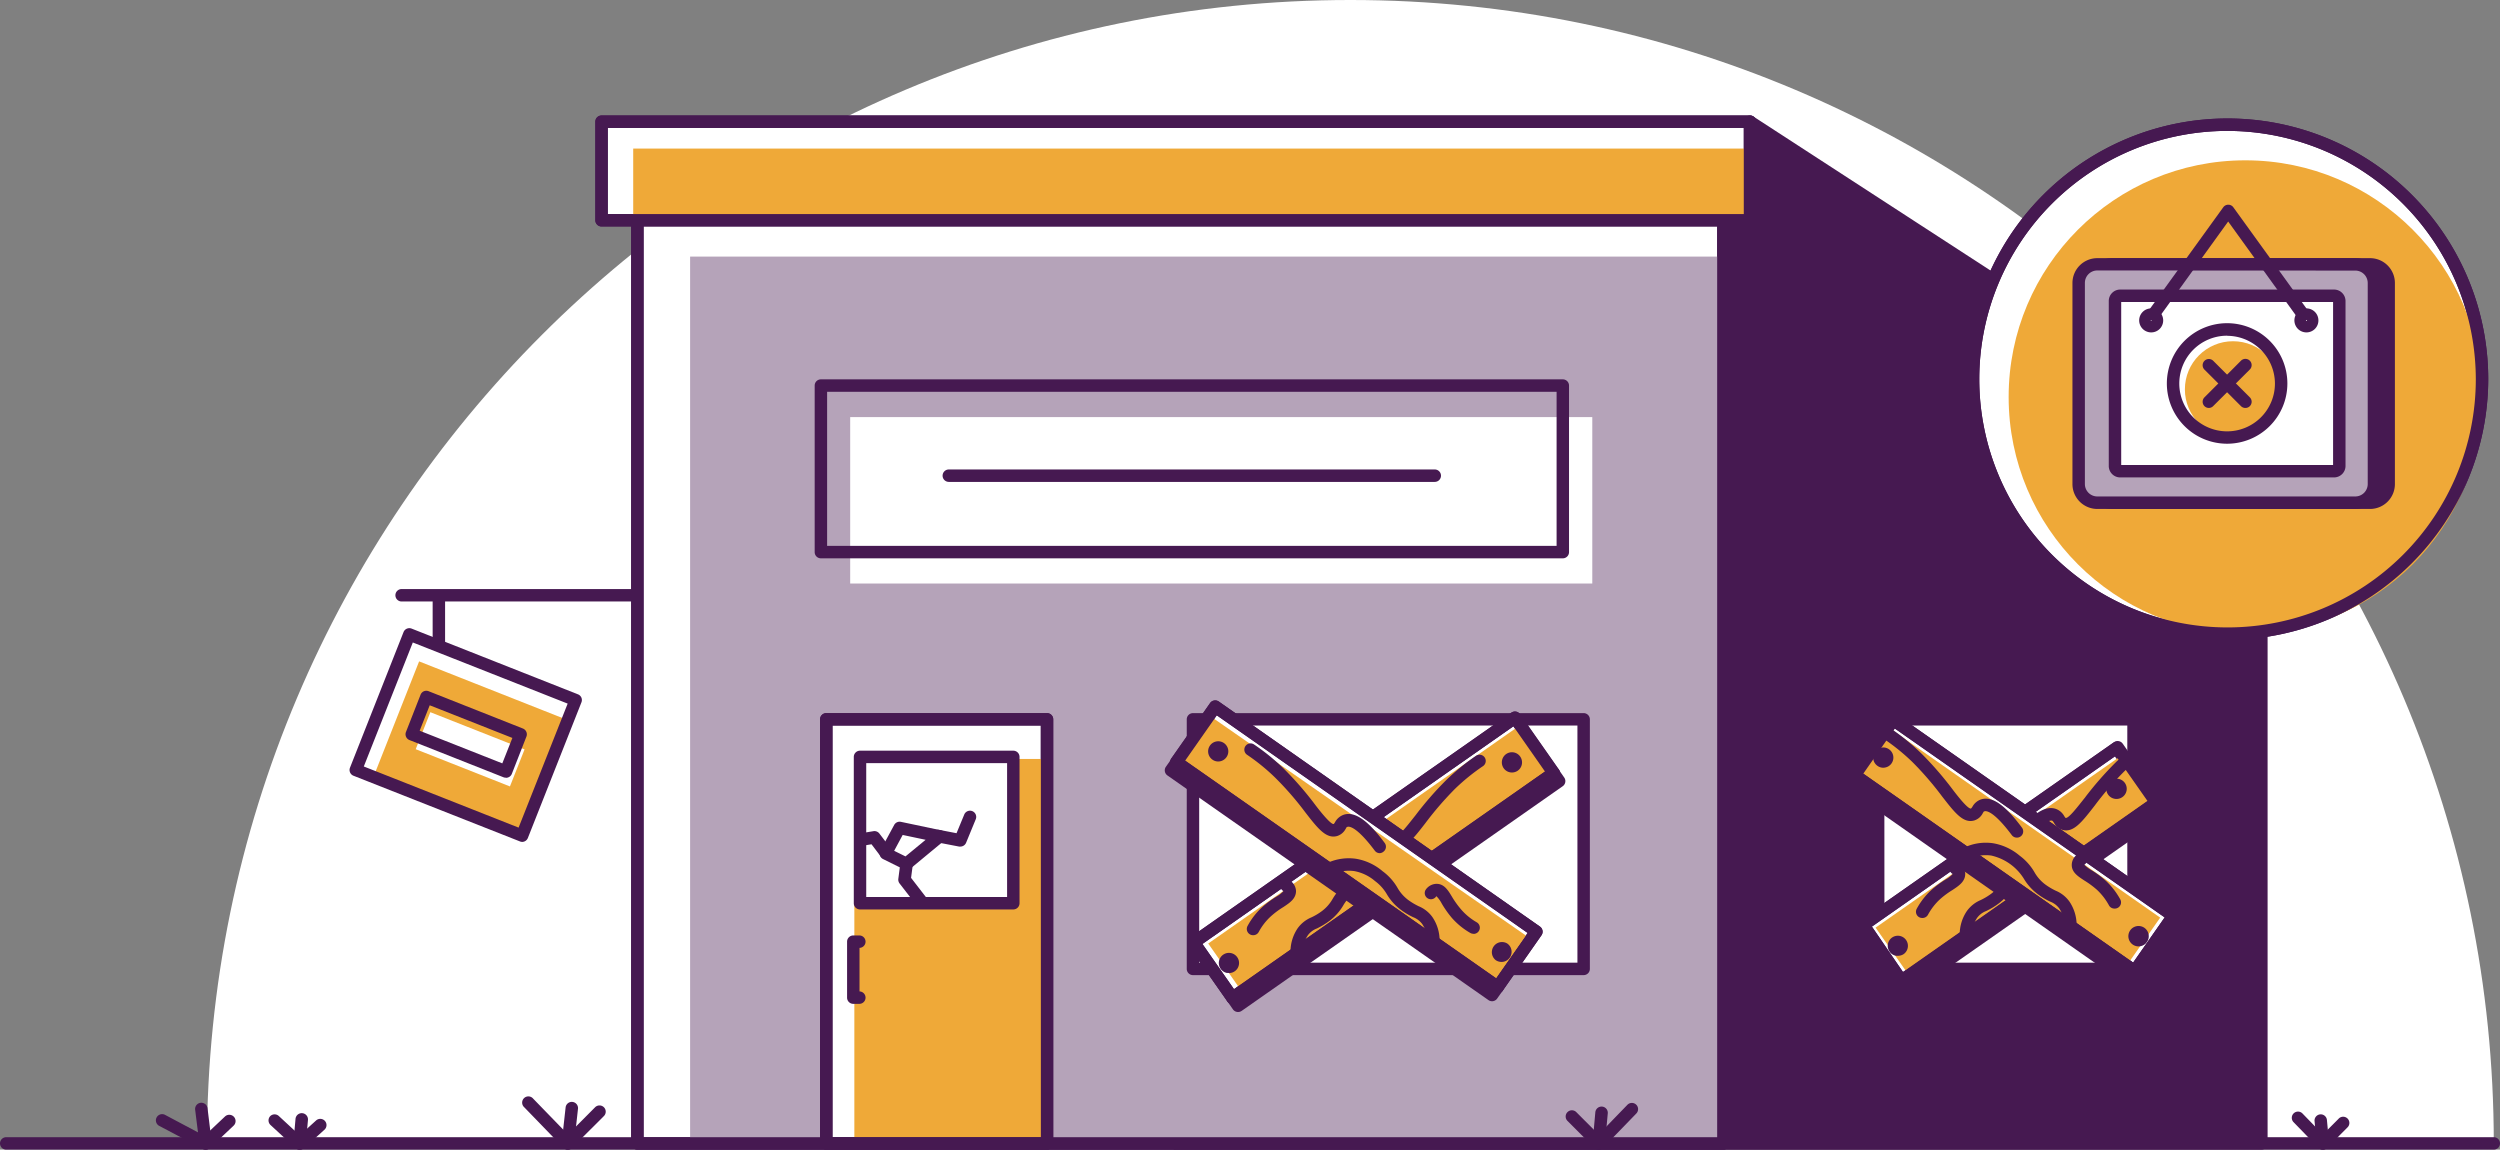
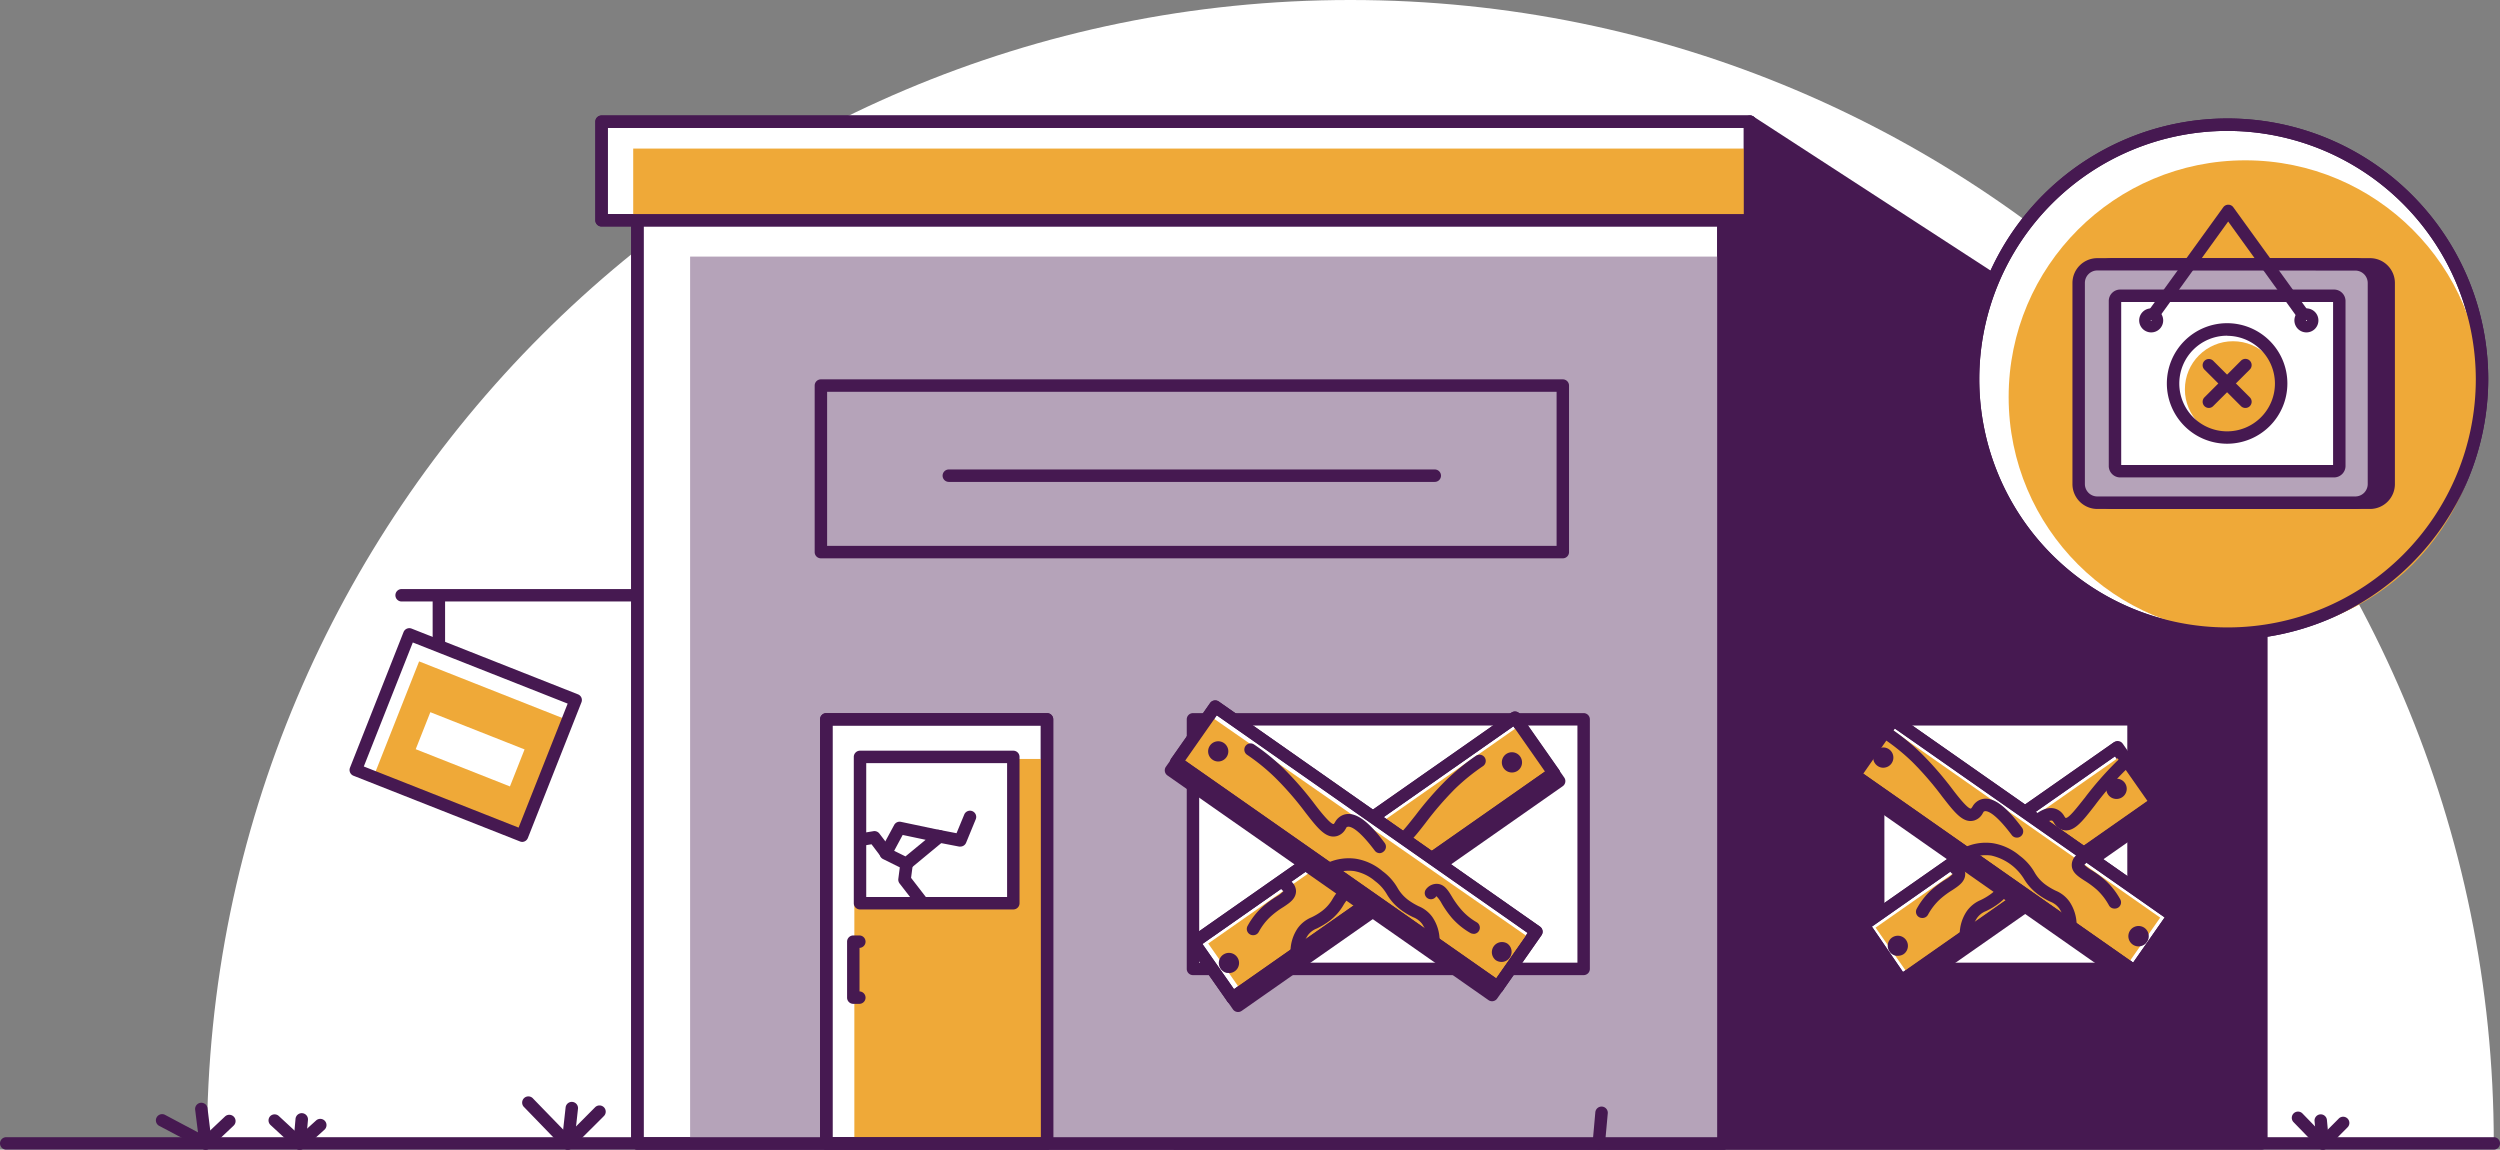
<svg xmlns="http://www.w3.org/2000/svg" viewBox="0 0 402 184.86">
  <rect x="0" y="0" width="402" height="184.86" fill="#808080" stroke="none" />
  <defs>
    <style>.cls-1{fill:#fff;}.cls-2{fill:#461951;}.cls-3{fill:#b5a3b9;}.cls-4{fill:#efa938;}</style>
  </defs>
  <g id="Layer_2" data-name="Layer 2">
    <g id="Illustrations">
      <path class="cls-1" d="M401,183.86C401,82.32,318.68,0,217.14,0S33.28,82.32,33.28,183.86" />
      <path class="cls-2" d="M401,184.86H1a1,1,0,0,1,0-2H401a1,1,0,0,1,0,2Z" />
      <polygon class="cls-2" points="363.58 183.86 188.95 183.86 188.95 31.43 277.12 31.43 363.58 77.74 363.58 183.86" />
      <path class="cls-2" d="M363.58,184.86H189a1,1,0,0,1-1-1V31.43a1,1,0,0,1,1-1h88.17a1,1,0,0,1,.47.12l86.46,46.31a1,1,0,0,1,.53.88V183.86A1,1,0,0,1,363.58,184.86Zm-173.63-2H362.58V78.34L276.86,32.43H190Z" />
      <rect class="cls-1" x="102.49" y="31.43" width="174.63" height="152.43" />
      <path class="cls-2" d="M277.12,184.86H102.49a1,1,0,0,1-1-1V31.43a1,1,0,0,1,1-1H277.12a1,1,0,0,1,1,1V183.86A1,1,0,0,1,277.12,184.86Zm-173.63-2H276.12V32.43H103.49Z" />
      <rect class="cls-3" x="110.97" y="41.26" width="166.14" height="142.6" />
      <rect class="cls-1" x="132.87" y="115.67" width="35.48" height="68.19" />
      <path class="cls-2" d="M168.35,184.86H132.87a1,1,0,0,1-1-1V115.67a1,1,0,0,1,1-1h35.48a1,1,0,0,1,1,1v68.19A1,1,0,0,1,168.35,184.86Zm-34.48-2h33.48V116.67H133.87Z" />
      <rect class="cls-4" x="137.38" y="122.04" width="30.99" height="61.82" />
      <rect class="cls-1" x="191.83" y="115.67" width="62.82" height="40.13" />
      <path class="cls-2" d="M254.65,156.8H191.83a1,1,0,0,1-1-1V115.67a1,1,0,0,1,1-1h62.82a1,1,0,0,1,1,1V155.8A1,1,0,0,1,254.65,156.8Zm-61.82-2h60.82V116.67H192.83Z" />
      <rect class="cls-1" x="302.02" y="115.67" width="41.05" height="40.13" />
      <path class="cls-2" d="M343.07,156.8H302a1,1,0,0,1-1-1V115.67a1,1,0,0,1,1-1h41.05a1,1,0,0,1,1,1V155.8A1,1,0,0,1,343.07,156.8Zm-40.05-2h39.05V116.67H303Z" />
      <rect class="cls-1" x="215.47" y="106.39" width="10.87" height="63.07" transform="translate(207.24 -122.15) rotate(55.01)" />
      <path class="cls-2" d="M198.19,161.46l-.18,0a1,1,0,0,1-.64-.41l-6.24-8.91a1,1,0,0,1,.25-1.39l51.67-36.16a1.05,1.05,0,0,1,.75-.17,1,1,0,0,1,.64.41l6.24,8.91a1,1,0,0,1-.25,1.39l-51.67,36.17A1.07,1.07,0,0,1,198.19,161.46Zm-4.84-9.67,5.08,7.27,50-35-5.08-7.27Z" />
      <rect class="cls-4" x="217.36" y="107.38" width="9.4" height="61.26" transform="translate(207.8 -123.06) rotate(55.01)" />
      <rect class="cls-2" x="223.67" y="111.52" width="1.56" height="63.02" transform="matrix(0.57, 0.82, -0.82, 0.57, 212.93, -122.87)" />
      <path class="cls-2" d="M199.08,162.73a1,1,0,0,1-.82-.42l-.89-1.28a1.05,1.05,0,0,1-.17-.75,1,1,0,0,1,.42-.64l51.62-36.14a1,1,0,0,1,1.4.25l.89,1.28a1,1,0,0,1-.24,1.39l-51.63,36.13A1,1,0,0,1,199.08,162.73Z" />
      <path class="cls-2" d="M217.15,139a1,1,0,0,1-.6-.19,1,1,0,0,1-.21-1.4c2.71-3.66,4.8-5.11,6.57-4.56a2.61,2.61,0,0,1,1.42,1.19,1.59,1.59,0,0,0,.2.28c.51.14,2-1.87,3.07-3.2a53.85,53.85,0,0,1,5-5.73,35.83,35.83,0,0,1,4.74-3.86,1,1,0,0,1,1.13,1.66,33.37,33.37,0,0,0-4.48,3.63,52.7,52.7,0,0,0-4.78,5.53c-2.05,2.65-3.41,4.4-5.19,3.89a2.3,2.3,0,0,1-1.34-1.11c-.18-.28-.23-.34-.33-.37s-1.4-.18-4.37,3.84A1,1,0,0,1,217.15,139Z" />
      <path class="cls-2" d="M201.48,150.38a.94.94,0,0,1-.48-.13,1,1,0,0,1-.39-1.36,11.63,11.63,0,0,1,2.32-3,15.9,15.9,0,0,1,2.29-1.7,4.93,4.93,0,0,0,1.15-.88s0,0-.07-.07a1,1,0,0,1-.27-1.39,1,1,0,0,1,1.37-.28,2.13,2.13,0,0,1,1,1.69c0,1.25-1,1.91-2.06,2.61a13.27,13.27,0,0,0-2,1.49,9.38,9.38,0,0,0-1.93,2.49A1,1,0,0,1,201.48,150.38Z" />
      <path class="cls-2" d="M208.51,154.12h0a1,1,0,0,1-1-1,6.74,6.74,0,0,1,1.15-3.85,5.18,5.18,0,0,1,2.2-1.75,9.64,9.64,0,0,0,1.68-1,6.36,6.36,0,0,0,1.76-2,8.77,8.77,0,0,1,2.37-2.63,8.93,8.93,0,0,1,4.29-2,8.32,8.32,0,0,1,4.43.61,1,1,0,0,1-.78,1.84,6.29,6.29,0,0,0-3.36-.47,7,7,0,0,0-3.36,1.62,6.86,6.86,0,0,0-1.9,2.11,8.49,8.49,0,0,1-2.24,2.5,12.84,12.84,0,0,1-2,1.2,3.16,3.16,0,0,0-1.46,1.11,4.79,4.79,0,0,0-.79,2.73A1,1,0,0,1,208.51,154.12Z" />
      <circle class="cls-2" cx="197.57" cy="154.83" r="0.62" />
      <path class="cls-2" d="M197.57,156.45l-.29,0a1.63,1.63,0,0,1-1-.67,1.62,1.62,0,0,1,.4-2.26,1.62,1.62,0,0,1,2.26.39,1.62,1.62,0,0,1-1.33,2.56Zm-.22-1.93a.37.37,0,0,0-.15.24.35.35,0,0,0,.06.28.38.38,0,0,0,.68-.15.41.41,0,0,0-.07-.28.36.36,0,0,0-.24-.15.36.36,0,0,0-.28.06Z" />
      <circle class="cls-2" cx="243.12" cy="122.59" r="0.62" />
      <path class="cls-2" d="M243.12,124.22a1.63,1.63,0,0,1-1.33-.69,1.65,1.65,0,0,1-.27-1.22,1.62,1.62,0,0,1,2.93-.65,1.63,1.63,0,0,1-.4,2.27h0A1.65,1.65,0,0,1,243.12,124.22Zm-.21-1.93a.37.37,0,1,0,.43.61.36.36,0,0,0,.15-.24.35.35,0,0,0-.06-.28A.37.37,0,0,0,242.91,122.29Z" />
      <path class="cls-2" d="M198.19,161.46l-.18,0a1,1,0,0,1-.64-.41l-6.24-8.91a1,1,0,0,1,.25-1.39L243,114.6a1,1,0,0,1,1.39.24l6.24,8.91a1,1,0,0,1,.16.75,1,1,0,0,1-.41.64l-51.63,36.14A1.07,1.07,0,0,1,198.19,161.46Zm-4.84-9.67,5.08,7.27,50-35-5.08-7.27Z" />
      <rect class="cls-1" x="212.67" y="104.62" width="10.87" height="63.07" transform="translate(454.7 35.53) rotate(124.99)" />
      <path class="cls-2" d="M240.82,159.68a1,1,0,0,1-.57-.18l-51.67-36.16a1,1,0,0,1-.25-1.39l6.24-8.91a1,1,0,0,1,.64-.41,1,1,0,0,1,.75.16L247.63,149a1,1,0,0,1,.24,1.39l-6.23,8.91a1.05,1.05,0,0,1-.65.41Zm-50.28-37.4,50,35,5.09-7.27-50-35Z" />
      <rect class="cls-4" x="212.24" y="105.6" width="9.4" height="61.26" transform="matrix(-0.57, 0.82, -0.82, -0.57, 452.96, 36.61)" />
      <rect class="cls-2" x="213.78" y="109.75" width="1.56" height="63.02" transform="translate(453.31 46.47) rotate(124.99)" />
      <path class="cls-2" d="M239.92,161a1,1,0,0,1-.57-.18l-51.63-36.13a1,1,0,0,1-.24-1.4l.89-1.27a1,1,0,0,1,1.39-.25l51.63,36.13a1,1,0,0,1,.25,1.4l-.9,1.27A1,1,0,0,1,239.92,161Z" />
      <path class="cls-2" d="M221.86,137.19a1,1,0,0,1-.8-.41c-3-4-4.16-3.89-4.37-3.83s-.15.09-.33.37a2.34,2.34,0,0,1-1.34,1.11c-1.78.51-3.14-1.24-5.19-3.89A49.86,49.86,0,0,0,205,125a32.52,32.52,0,0,0-4.47-3.63,1,1,0,0,1-.27-1.39,1,1,0,0,1,1.39-.27,34.53,34.53,0,0,1,4.75,3.86,52.88,52.88,0,0,1,5,5.73c1,1.33,2.63,3.32,3.06,3.2a1.08,1.08,0,0,0,.21-.29A2.56,2.56,0,0,1,216.1,131c1.77-.55,3.86.9,6.56,4.55a1,1,0,0,1-.2,1.4A1,1,0,0,1,221.86,137.19Z" />
      <path class="cls-2" d="M236.91,150.15a1,1,0,0,1-.5-.14,11.7,11.7,0,0,1-2.94-2.4,16.4,16.4,0,0,1-1.64-2.32,4.85,4.85,0,0,0-.85-1.18s0,0-.07.07a1,1,0,0,1-1.4.23,1,1,0,0,1-.24-1.37,2.17,2.17,0,0,1,1.72-.92h0c1.22,0,1.85,1,2.52,2.13A14.55,14.55,0,0,0,235,146.3a9.55,9.55,0,0,0,2.45,2,1,1,0,0,1-.51,1.87Z" />
      <path class="cls-2" d="M230.5,152.34a1,1,0,0,1-1-1,4.79,4.79,0,0,0-.79-2.73,3.23,3.23,0,0,0-1.46-1.12,11.42,11.42,0,0,1-2-1.2,8.48,8.48,0,0,1-2.24-2.49,7,7,0,0,0-1.9-2.12,7.08,7.08,0,0,0-3.36-1.61,6.4,6.4,0,0,0-3.37.46,1,1,0,0,1-.78-1.84,8.25,8.25,0,0,1,4.44-.6,8.84,8.84,0,0,1,4.28,2,8.71,8.71,0,0,1,2.38,2.64,6.36,6.36,0,0,0,1.76,2,10.62,10.62,0,0,0,1.68,1,5.1,5.1,0,0,1,2.2,1.75,6.72,6.72,0,0,1,1.15,3.85,1,1,0,0,1-1,1Z" />
      <circle class="cls-2" cx="241.44" cy="153.05" r="0.62" />
      <path class="cls-2" d="M241.44,154.68a1.67,1.67,0,0,1-.93-.29,1.63,1.63,0,0,1,1.86-2.67,1.62,1.62,0,0,1,.4,2.26A1.6,1.6,0,0,1,241.44,154.68Zm0-2a.37.37,0,1,0,.31.59.35.35,0,0,0,.06-.28.37.37,0,0,0-.37-.31Zm.22.07h0Z" />
      <circle class="cls-2" cx="195.89" cy="120.82" r="0.62" />
      <path class="cls-2" d="M195.88,122.45a1.58,1.58,0,0,1-.92-.3,1.62,1.62,0,1,1,1.86-2.66,1.65,1.65,0,0,1,.67,1.05,1.62,1.62,0,0,1-.27,1.21A1.64,1.64,0,0,1,195.88,122.45Zm0-2a.37.37,0,0,0-.31.15.38.38,0,0,0-.06.29.37.37,0,0,0,.15.24.36.36,0,0,0,.28.06.38.38,0,0,0,.25-.16.37.37,0,0,0-.1-.52A.39.39,0,0,0,195.89,120.45Z" />
      <path class="cls-2" d="M240.82,159.68a1,1,0,0,1-.57-.18l-51.63-36.13a1,1,0,0,1-.25-1.39l6.24-8.91a1,1,0,0,1,.64-.41,1,1,0,0,1,.75.16L247.63,149a1,1,0,0,1,.24,1.39l-6.23,8.91a1.05,1.05,0,0,1-.65.41ZM190.58,122.3l50,35,5.09-7.27-50-35Z" />
      <rect class="cls-1" x="317.64" y="114.07" width="10.87" height="49.79" transform="translate(251.68 -205.41) rotate(55.01)" />
      <path class="cls-2" d="M305.8,158.69h-.18a1,1,0,0,1-.64-.41l-6.23-8.91A1,1,0,0,1,299,148l40.79-28.55a1,1,0,0,1,1.39.24l6.24,8.91a1,1,0,0,1,.16.75,1,1,0,0,1-.41.64l-40.79,28.55A1,1,0,0,1,305.8,158.69ZM301,149,306,156.3l39.16-27.4-5.09-7.27Z" />
      <rect class="cls-4" x="319.47" y="114.8" width="9.4" height="48.58" transform="translate(252.25 -206.25) rotate(55.01)" />
      <rect class="cls-2" x="325.94" y="119.02" width="1.56" height="49.97" transform="translate(257.36 -206.24) rotate(55.01)" />
      <path class="cls-2" d="M306.69,160h-.17a1,1,0,0,1-.65-.42l-.89-1.27a1,1,0,0,1,.24-1.4l40.95-28.65a1,1,0,0,1,.74-.17,1,1,0,0,1,.65.42l.89,1.27a1,1,0,0,1-.24,1.4l-40.94,28.65A1,1,0,0,1,306.69,160Z" />
      <path class="cls-2" d="M324.76,136.2a1,1,0,0,1-.6-.2,1,1,0,0,1-.21-1.4c2.71-3.65,4.8-5.1,6.57-4.55a2.53,2.53,0,0,1,1.41,1.18,1.84,1.84,0,0,0,.21.29c.5.13,2-1.87,3.07-3.2a53.85,53.85,0,0,1,5-5.73c.2-.2.4-.38.59-.56a1,1,0,1,1,1.36,1.47l-.56.52a50.74,50.74,0,0,0-4.78,5.53c-2.06,2.65-3.41,4.4-5.19,3.89a2.34,2.34,0,0,1-1.34-1.11c-.18-.28-.23-.34-.33-.37s-1.34-.27-4.37,3.83A1,1,0,0,1,324.76,136.2Z" />
      <path class="cls-2" d="M309.09,147.61a1,1,0,0,1-.48-.12,1,1,0,0,1-.4-1.36,11.77,11.77,0,0,1,2.33-3,16.69,16.69,0,0,1,2.29-1.7,5,5,0,0,0,1.15-.87s0-.05-.07-.07a1,1,0,0,1-.27-1.39,1,1,0,0,1,1.37-.28,2.13,2.13,0,0,1,1,1.69c0,1.24-1,1.91-2.06,2.61a13.86,13.86,0,0,0-2,1.48,9.71,9.71,0,0,0-1.93,2.49A1,1,0,0,1,309.09,147.61Z" />
      <path class="cls-2" d="M316.12,151.35h0a1,1,0,0,1-1-1,6.72,6.72,0,0,1,1.15-3.85,5.21,5.21,0,0,1,2.2-1.76,10.16,10.16,0,0,0,1.68-1,6.36,6.36,0,0,0,1.76-2,8.78,8.78,0,0,1,2.37-2.64,8.93,8.93,0,0,1,4.29-2,8.2,8.2,0,0,1,4.43.6,1,1,0,1,1-.78,1.84,6.3,6.3,0,0,0-3.36-.46,7.08,7.08,0,0,0-3.36,1.61,7,7,0,0,0-1.9,2.12,8.48,8.48,0,0,1-2.24,2.49,11.42,11.42,0,0,1-2,1.2,3.18,3.18,0,0,0-1.46,1.12,4.79,4.79,0,0,0-.79,2.73A1,1,0,0,1,316.12,151.35Z" />
      <circle class="cls-2" cx="305.18" cy="152.06" r="0.62" />
      <path class="cls-2" d="M305.18,153.69a1.43,1.43,0,0,1-.29,0,1.6,1.6,0,0,1-1.05-.67,1.63,1.63,0,0,1,.4-2.26,1.65,1.65,0,0,1,1.22-.27,1.63,1.63,0,0,1,.65,2.93h0A1.65,1.65,0,0,1,305.18,153.69Zm.36-1.11Zm-.58-.82a.37.37,0,0,0-.09.52.33.33,0,0,0,.24.15.35.35,0,0,0,.28-.06h0Zm.22-.07a.36.36,0,0,0-.22.07l.43.61a.38.38,0,0,0-.15-.68Z" />
      <circle class="cls-2" cx="340.35" cy="126.84" r="0.62" />
      <path class="cls-2" d="M340.35,128.47a1.63,1.63,0,1,1,.28-3.23,1.62,1.62,0,0,1,.65,2.93h0A1.59,1.59,0,0,1,340.35,128.47Zm.36-1.12h0Zm-.57-.82a.42.42,0,0,0-.16.25.4.4,0,0,0,.06.28.41.41,0,0,0,.25.15.32.32,0,0,0,.27-.06h0Zm.21-.06a.39.39,0,0,0-.21.06l.43.62a.38.38,0,0,0,.09-.53A.37.37,0,0,0,340.35,126.47Z" />
      <path class="cls-2" d="M305.8,158.69h-.18a1,1,0,0,1-.64-.41l-6.23-8.91A1,1,0,0,1,299,148l40.94-28.66a1,1,0,0,1,1.4.25l6.23,8.91a1,1,0,0,1-.25,1.39l-40.94,28.65A1,1,0,0,1,305.8,158.69ZM301,149,306,156.3l39.31-27.51-5.09-7.27Z" />
      <rect class="cls-1" x="318.42" y="108.48" width="10.87" height="54.98" transform="translate(620.95 -51.4) rotate(124.99)" />
      <path class="cls-2" d="M343.26,157.18a.92.92,0,0,1-.57-.18l-45.05-31.52a1,1,0,0,1-.24-1.4l6.23-8.9a1,1,0,0,1,.65-.42,1,1,0,0,1,.74.17l45.05,31.53a1,1,0,0,1,.41.64,1,1,0,0,1-.16.75l-6.24,8.91A1,1,0,0,1,343.26,157.18Zm-43.65-32.77L343,154.79l5.08-7.27-43.4-30.38Z" />
      <rect class="cls-4" x="318.07" y="109.38" width="9.4" height="53.45" transform="translate(619.36 -50.3) rotate(124.99)" />
      <rect class="cls-2" x="319.51" y="113.57" width="1.56" height="54.98" transform="translate(619.51 -40.47) rotate(124.99)" />
      <path class="cls-2" d="M342.37,158.46a1,1,0,0,1-.58-.18l-45-31.53a1,1,0,0,1-.25-1.39l.9-1.28a1,1,0,0,1,.64-.41,1.05,1.05,0,0,1,.75.17l45,31.52a1,1,0,0,1,.24,1.4l-.89,1.28a1.05,1.05,0,0,1-.65.41Z" />
      <path class="cls-2" d="M324.3,134.69a1,1,0,0,1-.8-.4c-3-4-4.16-3.9-4.37-3.84s-.15.09-.33.37a2.3,2.3,0,0,1-1.34,1.11c-1.78.51-3.13-1.24-5.19-3.89a50.74,50.74,0,0,0-4.78-5.53,33.92,33.92,0,0,0-4.47-3.63,1,1,0,1,1,1.12-1.66,35.19,35.19,0,0,1,4.74,3.86,53.85,53.85,0,0,1,5,5.73c1,1.33,2.61,3.34,3.06,3.2a1.51,1.51,0,0,0,.22-.28,2.51,2.51,0,0,1,1.41-1.19c1.77-.55,3.86.9,6.57,4.56a1,1,0,0,1-.21,1.39A1,1,0,0,1,324.3,134.69Z" />
      <path class="cls-2" d="M340,146.1a1,1,0,0,1-.88-.52,9.9,9.9,0,0,0-1.92-2.49,14.48,14.48,0,0,0-2-1.48c-1.08-.7-2.11-1.36-2.06-2.61a2.13,2.13,0,0,1,1-1.69,1,1,0,0,1,1.37.28,1,1,0,0,1-.27,1.39.21.21,0,0,0-.06.1,6.05,6.05,0,0,0,1.14.85,15.23,15.23,0,0,1,2.29,1.69,12,12,0,0,1,2.33,3,1,1,0,0,1-.4,1.36A1,1,0,0,1,340,146.1Z" />
      <path class="cls-2" d="M332.94,149.84a1,1,0,0,1-1-1,4.79,4.79,0,0,0-.79-2.73,3.18,3.18,0,0,0-1.46-1.12,11.4,11.4,0,0,1-2-1.2,8.4,8.4,0,0,1-2.25-2.49,8.34,8.34,0,0,0-5.26-3.73,6.3,6.3,0,0,0-3.36.46,1,1,0,1,1-.78-1.83,8.11,8.11,0,0,1,4.43-.61,8.93,8.93,0,0,1,4.29,2,8.78,8.78,0,0,1,2.37,2.64,6.36,6.36,0,0,0,1.76,2,10.31,10.31,0,0,0,1.68,1,5.1,5.1,0,0,1,2.2,1.75,6.74,6.74,0,0,1,1.15,3.85,1,1,0,0,1-1,1Z" />
      <circle class="cls-2" cx="343.88" cy="150.56" r="0.62" />
      <path class="cls-2" d="M343.88,152.18a1.62,1.62,0,0,1-.93-.29h0a1.64,1.64,0,1,1,.93.29Zm-.21-1.32a.37.37,0,0,0,.43-.61Zm.21-.68a.38.38,0,0,0-.3.16.37.37,0,0,0,.09.52h0l.43-.61A.36.36,0,0,0,343.88,150.18Z" />
      <circle class="cls-2" cx="302.83" cy="121.82" r="0.62" />
      <path class="cls-2" d="M302.83,123.45a1.56,1.56,0,0,1-.93-.3,1.62,1.62,0,0,1-.4-2.26,1.65,1.65,0,0,1,1.05-.67,1.57,1.57,0,0,1,1.21.27,1.62,1.62,0,0,1,.4,2.26,1.58,1.58,0,0,1-1.05.67A1.33,1.33,0,0,1,302.83,123.45Zm0-2h-.07a.43.43,0,0,0-.24.16.37.37,0,0,0,.38.58.37.37,0,0,0,.24-.15.4.4,0,0,0,.06-.28.38.38,0,0,0-.16-.25A.37.37,0,0,0,302.83,121.45Zm.22.07h0Z" />
      <path class="cls-2" d="M343.26,157.18a.92.92,0,0,1-.57-.18l-45.05-31.52a1,1,0,0,1-.24-1.4l6.23-8.9a1,1,0,0,1,.65-.42,1,1,0,0,1,.74.17l45.05,31.53a1,1,0,0,1,.41.64,1,1,0,0,1-.16.75l-6.24,8.91A1,1,0,0,1,343.26,157.18Zm-43.65-32.77L343,154.79l5.08-7.27-43.4-30.38Z" />
      <rect class="cls-1" x="138.29" y="121.71" width="24.65" height="23.52" />
      <path class="cls-2" d="M162.94,146.24H138.29a1,1,0,0,1-1-1V121.71a1,1,0,0,1,1-1h24.65a1,1,0,0,1,1,1v23.53A1,1,0,0,1,162.94,146.24Zm-23.65-2h22.65V122.71H139.29Z" />
      <path class="cls-2" d="M138.15,161.42h-.94a1,1,0,0,1-1-1v-9a1,1,0,0,1,1-1h.94a1,1,0,0,1,.06,2v7a1,1,0,0,1-.06,2Z" />
      <polygon class="cls-2" points="368.03 91.69 281.4 35.42 281.4 19.57 368.03 75.84 368.03 91.69" />
      <path class="cls-2" d="M368,92.69a1,1,0,0,1-.55-.16L280.85,36.26a1,1,0,0,1-.45-.84V19.57a1,1,0,0,1,1.54-.84L368.57,75a1,1,0,0,1,.46.84V91.69a1,1,0,0,1-.53.88A1,1,0,0,1,368,92.69ZM282.4,34.88l84.63,55V76.38l-84.63-55Z" />
      <path class="cls-2" d="M168.37,184.86H132.86a1,1,0,0,1-1-1V115.67a1,1,0,0,1,1-1h35.51a1,1,0,0,1,1,1v68.19A1,1,0,0,1,168.37,184.86Zm-34.51-2h33.51V116.67H133.86Z" />
      <path class="cls-2" d="M145.78,139.9a1,1,0,0,1-.45-.11L142,138.14a1,1,0,0,1-.51-.59,1,1,0,0,1,.07-.78l2.22-4.11a1,1,0,0,1,1.08-.51l6.45,1.36a1,1,0,0,1,.43,1.74l-5.34,4.42A1,1,0,0,1,145.78,139.9Zm-2-3.09,1.82.9,3.24-2.67-3.69-.78Z" />
      <path class="cls-2" d="M154.42,136.13l-.19,0-3.53-.68a1,1,0,0,1,.38-2l2.73.53,1.24-3a1,1,0,1,1,1.85.76l-1.55,3.77A1,1,0,0,1,154.42,136.13Z" />
      <path class="cls-2" d="M148.1,145.88a1,1,0,0,1-.79-.39l-2.66-3.43a1,1,0,0,1-.2-.74l.33-2.55a1,1,0,1,1,2,.25l-.28,2.14,2.4,3.11a1,1,0,0,1-.17,1.4A1,1,0,0,1,148.1,145.88Z" />
      <path class="cls-2" d="M142.34,138a1,1,0,0,1-.8-.39l-1.4-1.85-1.41.23a1,1,0,1,1-.32-2l2-.33a1,1,0,0,1,1,.38l1.77,2.32a1,1,0,0,1-.18,1.41A1.08,1.08,0,0,1,142.34,138Z" />
      <path class="cls-2" d="M277.12,184.86H102.49a1,1,0,0,1-1-1V31.43a1,1,0,0,1,1-1H277.12a1,1,0,0,1,1,1V183.86A1,1,0,0,1,277.12,184.86Zm-173.63-2H276.12V32.43H103.49Z" />
      <rect class="cls-1" x="96.73" y="19.57" width="184.67" height="15.85" />
      <path class="cls-2" d="M281.4,36.42H96.73a1,1,0,0,1-1-1V19.57a1,1,0,0,1,1-1H281.4a1,1,0,0,1,1,1V35.42A1,1,0,0,1,281.4,36.42Zm-183.67-2H280.4V20.57H97.73Z" />
      <rect class="cls-4" x="101.82" y="23.89" width="179.57" height="11.53" />
      <path class="cls-2" d="M281.4,36.42H96.73a1,1,0,0,1-1-1V19.57a1,1,0,0,1,1-1H281.4a1,1,0,0,1,1,1V35.42A1,1,0,0,1,281.4,36.42Zm-183.67-2H280.4V20.57H97.73Z" />
      <line class="cls-1" x1="101.38" y1="95.72" x2="64.58" y2="95.72" />
      <path class="cls-2" d="M101.38,96.72H64.58a1,1,0,0,1,0-2h36.8a1,1,0,0,1,0,2Z" />
      <path class="cls-2" d="M70.57,104.15a1,1,0,0,1-1-1v-6.9a1,1,0,0,1,2,0v6.9A1,1,0,0,1,70.57,104.15Z" />
      <rect class="cls-4" x="62.82" y="110.38" width="25.71" height="19.98" transform="translate(49.53 -19.39) rotate(21.56)" />
      <path class="cls-2" d="M84,135.38a.94.94,0,0,1-.37-.07L56.84,124.74a1,1,0,0,1-.56-1.3l8.61-21.8a1,1,0,0,1,1.3-.56l26.75,10.57a1,1,0,0,1,.55.53,1,1,0,0,1,0,.77l-8.61,21.8A1,1,0,0,1,84,135.38ZM58.5,123.25l24.89,9.83,7.89-19.94-24.9-9.83Z" />
      <rect class="cls-1" x="67.45" y="117.29" width="16.29" height="6.4" transform="translate(49.57 -19.35) rotate(21.56)" />
-       <path class="cls-2" d="M81.34,125.05A.94.94,0,0,1,81,125l-15.16-6a1,1,0,0,1-.56-1.3l2.35-6a1,1,0,0,1,.54-.55,1,1,0,0,1,.76,0l15.16,6a1,1,0,0,1,.56,1.29l-2.35,6a1,1,0,0,1-.93.63ZM67.48,117.5l13.29,5.25,1.62-4.09L69.1,113.41Z" />
      <path class="cls-2" d="M91.31,184.86h0a1,1,0,0,1-.71-.3l-6.3-6.51a1,1,0,1,1,1.43-1.39l5.6,5.77,4.36-4.38a1,1,0,0,1,1.42,0,1,1,0,0,1,0,1.41L92,184.56A1,1,0,0,1,91.31,184.86Z" />
      <path class="cls-2" d="M91.31,184.86H91.2a1,1,0,0,1-.88-1.1l.63-5.68a1,1,0,0,1,1.11-.89,1,1,0,0,1,.88,1.11L92.31,184A1,1,0,0,1,91.31,184.86Z" />
      <path class="cls-2" d="M33.07,184.86a1,1,0,0,1-.47-.12l-7-3.7a1,1,0,0,1,.94-1.77l6.34,3.37,3.29-3.1A1,1,0,1,1,37.57,181l-3.81,3.6A1,1,0,0,1,33.07,184.86Z" />
      <path class="cls-2" d="M33.07,184.86a1,1,0,0,1-1-.88l-.69-5.54a1,1,0,0,1,.87-1.11,1,1,0,0,1,1.12.87l.68,5.54a1,1,0,0,1-.87,1.11Z" />
      <path class="cls-2" d="M48.17,184.86a1,1,0,0,1-.67-.27l-4-3.69a1,1,0,0,1-.05-1.42,1,1,0,0,1,1.41,0l3.33,3.08,2.64-2.39a1,1,0,0,1,1.34,1.49l-3.32,3A1,1,0,0,1,48.17,184.86Z" />
      <path class="cls-2" d="M48.18,184.86h-.09a1,1,0,0,1-.91-1.09l.34-3.86a1,1,0,1,1,2,.18L49.17,184A1,1,0,0,1,48.18,184.86Z" />
      <path class="cls-2" d="M373.51,184.86h0a1,1,0,0,1-.71-.3l-4-4.12a1,1,0,1,1,1.44-1.39l3.28,3.38,2.5-2.51a1,1,0,1,1,1.41,1.41l-3.21,3.23A1,1,0,0,1,373.51,184.86Z" />
      <path class="cls-2" d="M373.51,184.86a1,1,0,0,1-1-.91l-.33-3.67a1,1,0,0,1,.91-1.09,1,1,0,0,1,1.08.91l.34,3.67a1,1,0,0,1-.91,1.09Z" />
-       <path class="cls-2" d="M257.07,184.86a1,1,0,0,1-.71-.3l-4.31-4.32a1,1,0,0,1,1.42-1.41l3.59,3.6,4.63-4.78a1,1,0,1,1,1.43,1.4l-5.34,5.51a1,1,0,0,1-.71.3Z" />
      <path class="cls-2" d="M257.07,184.86H257a1,1,0,0,1-.91-1.09l.44-4.92a1,1,0,0,1,2,.18l-.45,4.92A1,1,0,0,1,257.07,184.86Z" />
-       <rect class="cls-1" x="136.71" y="67.07" width="119.33" height="26.76" />
      <path class="cls-2" d="M251.3,89.78H132a1,1,0,0,1-1-1V62a1,1,0,0,1,1-1H251.3a1,1,0,0,1,1,1V88.78A1,1,0,0,1,251.3,89.78ZM133,87.78H250.3V63H133Z" />
      <path class="cls-2" d="M230.71,77.49H152.57a1,1,0,0,1,0-2h78.14a1,1,0,0,1,0,2Z" />
      <circle class="cls-1" cx="358.18" cy="60.97" r="40.92" />
      <path class="cls-2" d="M358.18,102.89A41.92,41.92,0,1,1,400.11,61,42,42,0,0,1,358.18,102.89Zm0-81.84A39.92,39.92,0,1,0,398.11,61,40,40,0,0,0,358.18,21.05Z" />
      <circle class="cls-4" cx="361.05" cy="63.84" r="38.06" />
      <path class="cls-2" d="M358.18,102.89A41.92,41.92,0,1,1,400.11,61,42,42,0,0,1,358.18,102.89Zm0-81.84A39.92,39.92,0,1,0,398.11,61,40,40,0,0,0,358.18,21.05Z" />
      <rect class="cls-2" x="336.61" y="42.49" width="47.51" height="38.35" rx="3.02" />
      <path class="cls-2" d="M381.1,81.84H339.62a4,4,0,0,1-4-4V45.51a4,4,0,0,1,4-4H381.1a4,4,0,0,1,4,4V77.83A4,4,0,0,1,381.1,81.84ZM339.62,43.49a2,2,0,0,0-2,2V77.83a2,2,0,0,0,2,2H381.1a2,2,0,0,0,2-2V45.51a2,2,0,0,0-2-2Z" />
      <rect class="cls-3" x="334.23" y="42.49" width="47.51" height="38.35" rx="3.02" />
      <path class="cls-2" d="M378.73,81.84H337.25a4,4,0,0,1-4-4V45.51a4,4,0,0,1,4-4h41.48a4,4,0,0,1,4,4V77.83A4,4,0,0,1,378.73,81.84ZM337.25,43.49a2,2,0,0,0-2,2V77.83a2,2,0,0,0,2,2h41.48a2,2,0,0,0,2-2V45.51a2,2,0,0,0-2-2Z" />
      <rect class="cls-1" x="340.09" y="47.56" width="36.07" height="28.21" rx="0.84" />
      <path class="cls-2" d="M375.32,76.77H340.93a1.84,1.84,0,0,1-1.84-1.84V48.4a1.84,1.84,0,0,1,1.84-1.84h34.39a1.85,1.85,0,0,1,1.84,1.84V74.93A1.85,1.85,0,0,1,375.32,76.77Zm-34.23-2h34.07V48.56H341.09Z" />
      <path class="cls-2" d="M370.27,51.53a1,1,0,0,1-.81-.42L358.29,35.62,347.12,51.11a1,1,0,1,1-1.62-1.17l12-16.61a1,1,0,0,1,1.62,0l12,16.61a1,1,0,0,1-.81,1.59Z" />
      <path class="cls-2" d="M345.92,53.45a1.93,1.93,0,1,1,1.92-1.92A1.92,1.92,0,0,1,345.92,53.45Zm0-2a.08.08,0,0,0-.08.08c0,.08.16.08.16,0A.08.08,0,0,0,345.92,51.45Z" />
      <path class="cls-2" d="M370.88,53.45a1.93,1.93,0,1,1,1.92-1.92A1.92,1.92,0,0,1,370.88,53.45Zm0-2a.08.08,0,0,0-.08.08c0,.08.16.08.16,0A.08.08,0,0,0,370.88,51.45Z" />
      <circle class="cls-4" cx="359.07" cy="62.61" r="7.74" />
      <path class="cls-2" d="M361.06,65.6a1,1,0,0,1-.71-.29l-5.87-5.87a1,1,0,0,1,0-1.42,1,1,0,0,1,1.41,0l5.88,5.87a1,1,0,0,1,0,1.42A1,1,0,0,1,361.06,65.6Z" />
      <path class="cls-2" d="M355.19,65.6a1,1,0,0,1-.71-.29,1,1,0,0,1,0-1.42L360.35,58a1,1,0,0,1,1.42,1.42l-5.88,5.87A1,1,0,0,1,355.19,65.6Z" />
      <path class="cls-2" d="M358.12,71.35a9.69,9.69,0,1,1,9.69-9.68A9.69,9.69,0,0,1,358.12,71.35Zm0-17.37a7.69,7.69,0,1,0,7.69,7.69A7.7,7.7,0,0,0,358.12,54Z" />
    </g>
  </g>
</svg>